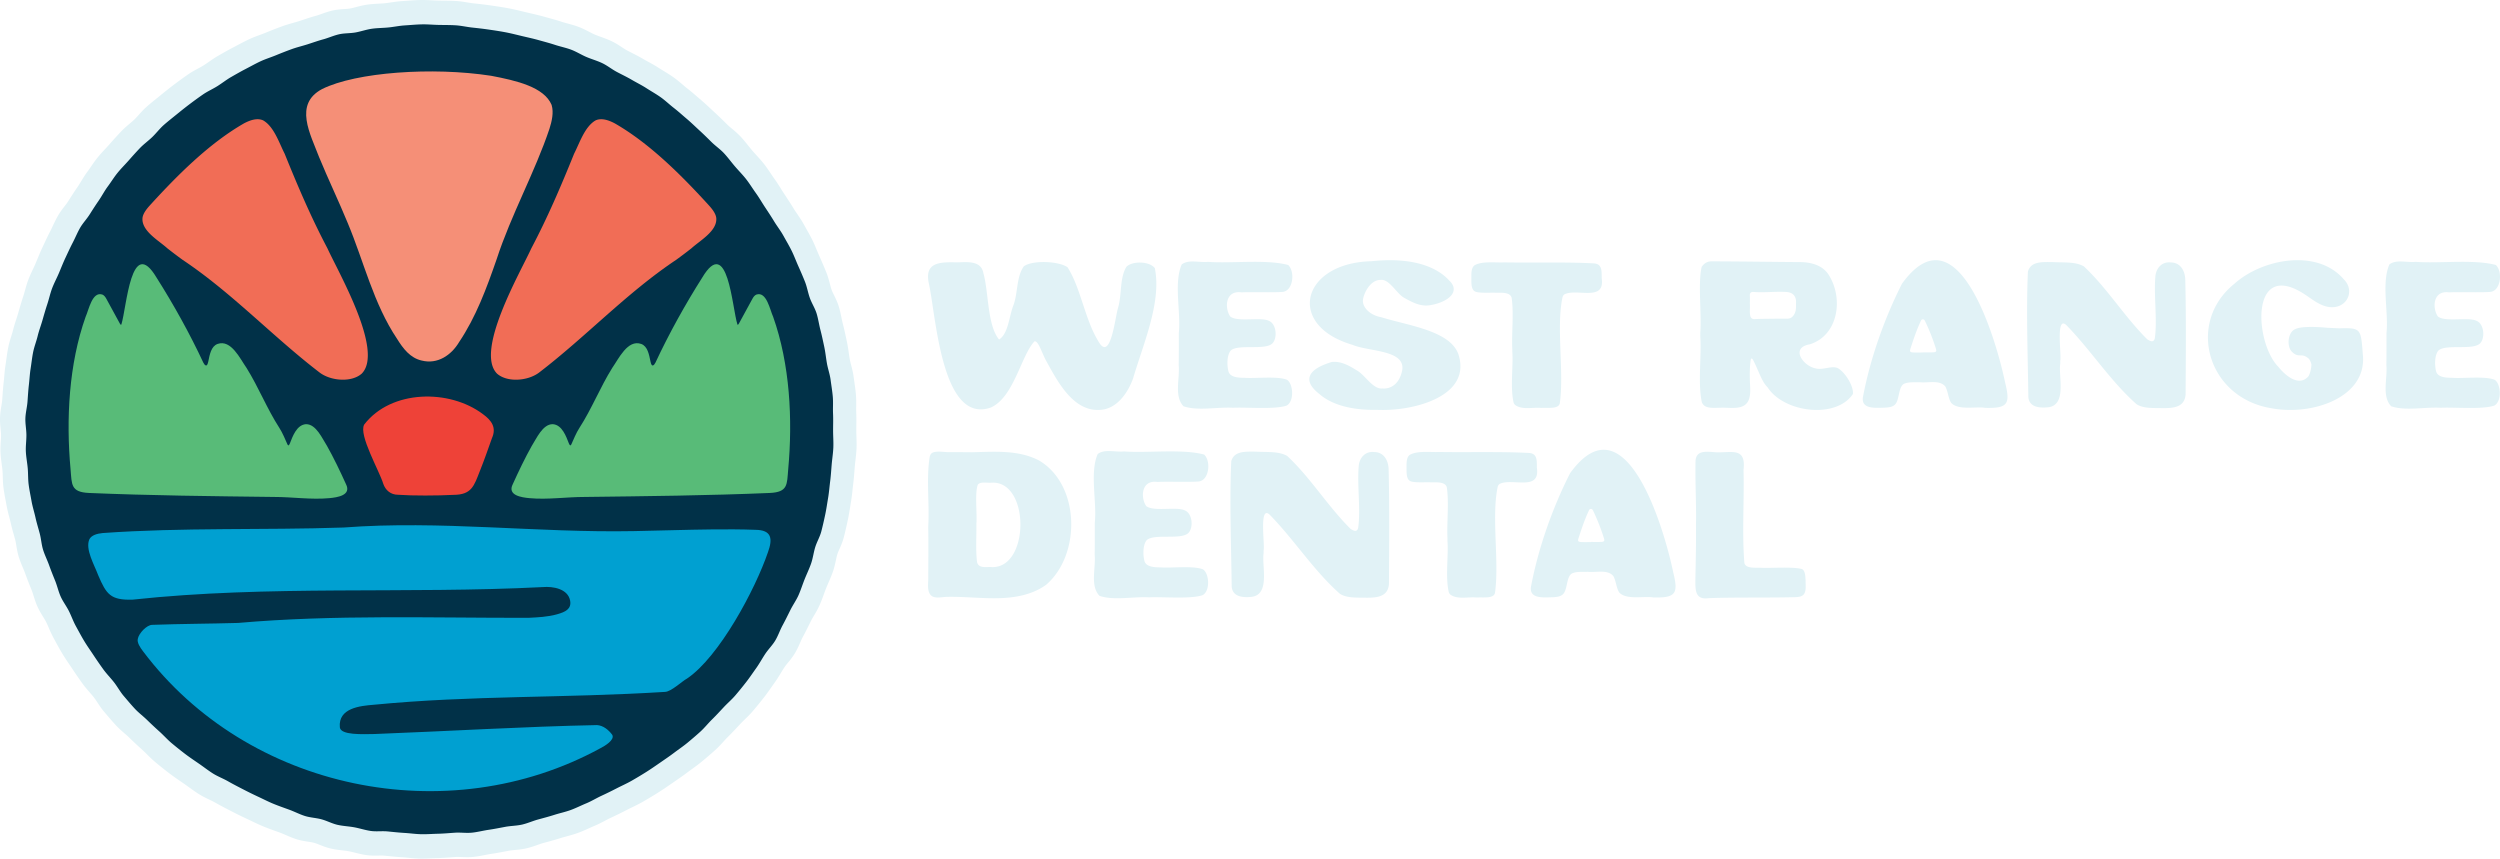
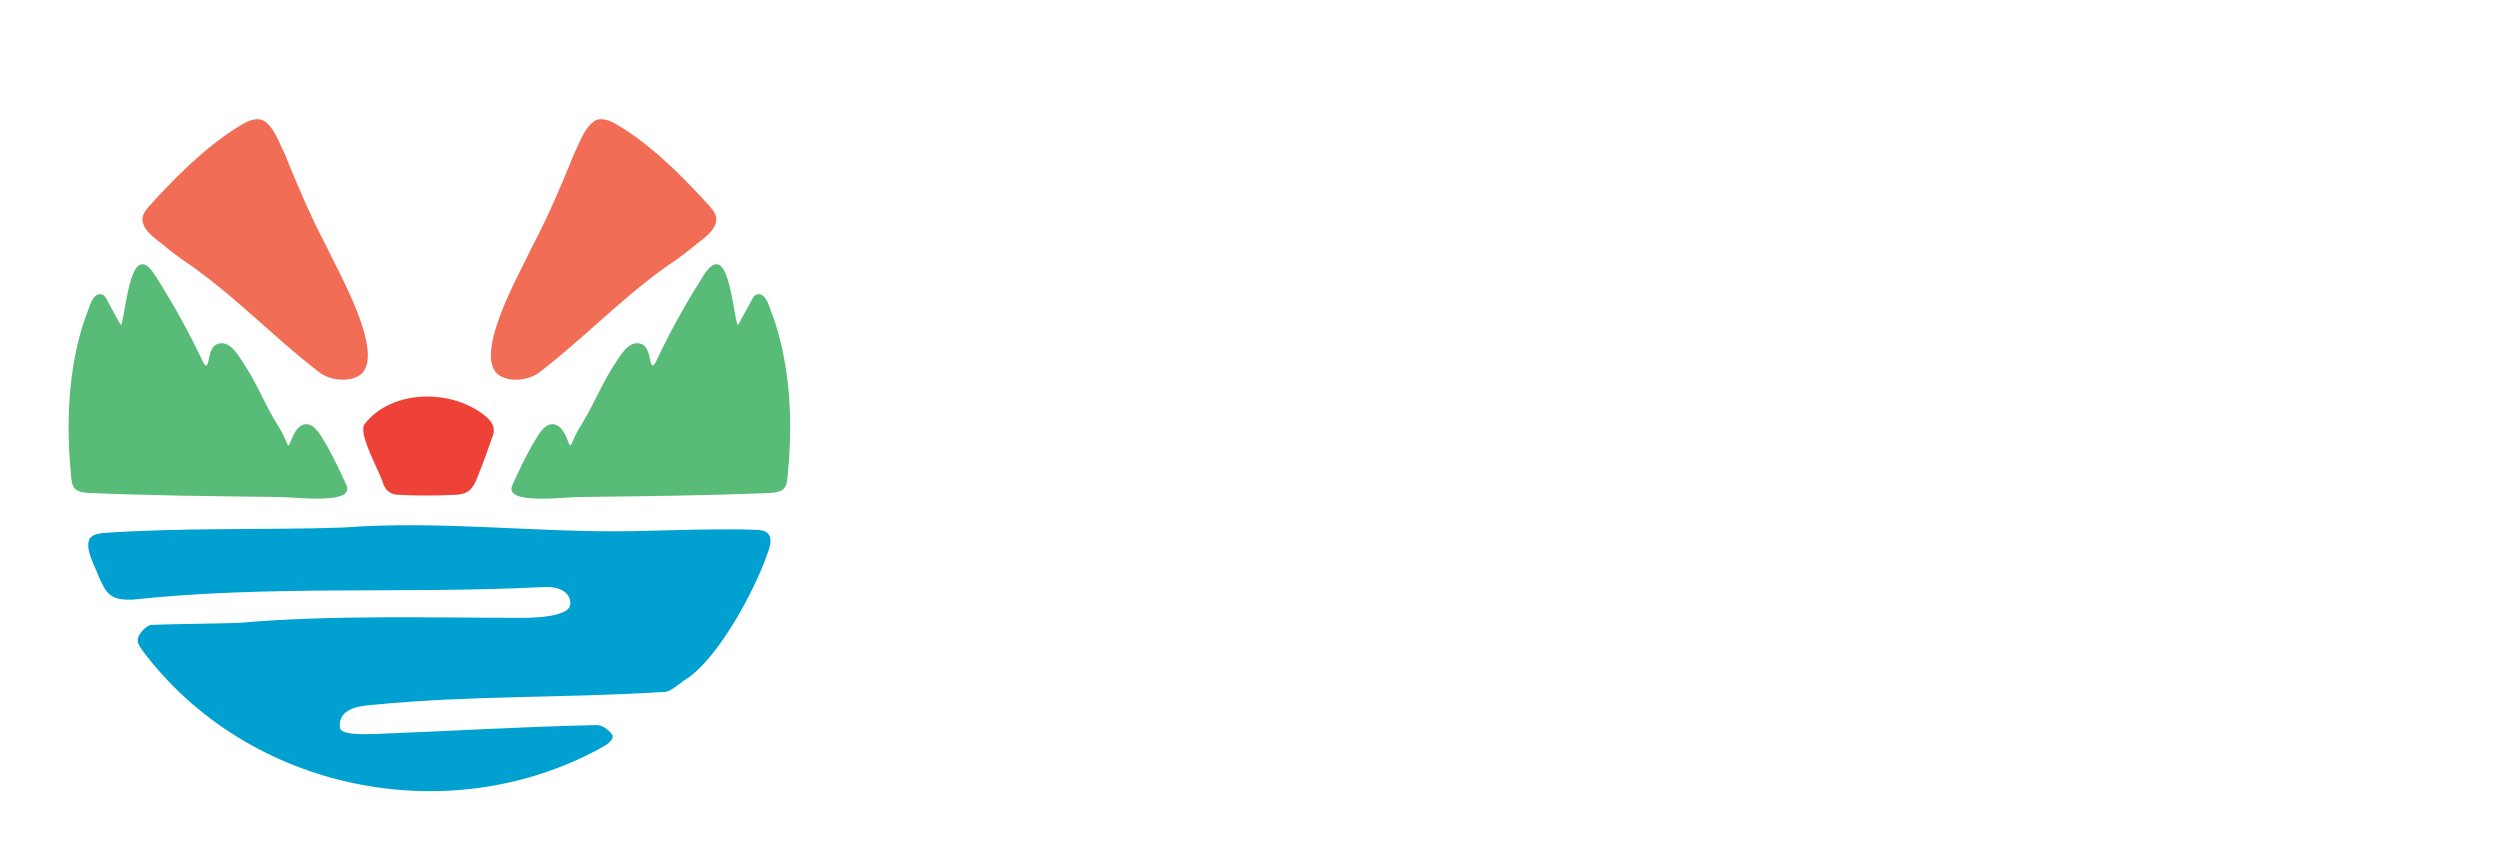
<svg xmlns="http://www.w3.org/2000/svg" width="297" height="102" fill="none" viewBox="0 0 297 102">
  <g clip-path="url(#a)">
-     <path fill="#e1f2f6" d="M49.877 101.998a18 18 0 0 1-1.356-.094c-.253-.025-.506-.05-.76-.065-.627-.037-1.247-.1-1.87-.163l-.243-.024a4 4 0 0 0-.37-.014l-.751.009c-.245 0-.615-.007-1.012-.063-.483-.069-.935-.183-1.333-.282a12 12 0 0 0-.749-.173c-.247-.046-.501-.074-.755-.104-.408-.047-.87-.102-1.35-.211-.509-.116-.95-.29-1.34-.444-.225-.088-.448-.181-.678-.244-.232-.063-.47-.096-.709-.133-.414-.064-.884-.137-1.382-.295-.467-.147-.893-.333-1.268-.496-.237-.102-.473-.206-.714-.294l-.405-.146a36 36 0 0 1-1.59-.599 25 25 0 0 1-1.317-.603q-.305-.148-.612-.29a47 47 0 0 1-1.91-.941 51 51 0 0 1-1.877-1c-.22-.125-.448-.232-.675-.34-.374-.18-.797-.382-1.22-.648-.4-.252-.786-.53-1.171-.81q-.288-.21-.58-.414l-.387-.266a34 34 0 0 1-1.358-.964 49 49 0 0 1-1.668-1.33 15 15 0 0 1-.992-.928c-.183-.182-.365-.365-.557-.537a52 52 0 0 1-1.559-1.457c-.178-.177-.37-.342-.563-.508-.313-.272-.668-.58-1.007-.943a37 37 0 0 1-1.136-1.295l-.267-.313c-.325-.38-.582-.771-.81-1.116-.138-.211-.276-.424-.431-.622-.157-.199-.325-.39-.491-.582-.3-.344-.598-.692-.866-1.064a53 53 0 0 1-1.209-1.753l-.361-.538a28 28 0 0 1-.81-1.244 38 38 0 0 1-.822-1.458l-.219-.4a14 14 0 0 1-.574-1.215c-.1-.231-.198-.462-.31-.685-.109-.218-.24-.426-.37-.635-.213-.347-.456-.74-.66-1.195-.203-.45-.34-.89-.462-1.28-.074-.234-.146-.47-.237-.697l-.076-.188a45 45 0 0 1-.683-1.766c-.085-.238-.184-.47-.282-.705a14 14 0 0 1-.477-1.25c-.15-.489-.227-.947-.295-1.353-.039-.239-.076-.477-.137-.71a38 38 0 0 0-.176-.637 25 25 0 0 1-.36-1.384c-.055-.25-.12-.494-.184-.736a16 16 0 0 1-.304-1.308l-.11-.594a28 28 0 0 1-.251-1.477c-.065-.48-.078-.94-.09-1.347-.007-.25-.013-.502-.036-.75-.023-.253-.058-.502-.091-.751-.06-.447-.118-.892-.14-1.34-.025-.49.005-.95.03-1.356.017-.247.035-.497.033-.745-.002-.242-.03-.485-.053-.728-.04-.407-.086-.869-.069-1.37.017-.503.093-.96.16-1.366.04-.24.082-.48.1-.723l.034-.475a34 34 0 0 1 .139-1.614c.028-.237.049-.48.07-.72.04-.456.082-.91.153-1.361q.055-.349.1-.697c.065-.462.13-.924.222-1.38.094-.473.231-.91.352-1.296.075-.24.151-.48.21-.724.109-.441.246-.872.386-1.301.076-.234.152-.47.22-.706l.036-.125c.182-.63.362-1.256.568-1.878.079-.237.146-.48.214-.722.12-.432.242-.863.4-1.282.157-.416.347-.822.539-1.228.106-.226.214-.452.312-.682l.214-.516c.195-.473.392-.945.61-1.408l.2-.427c.229-.49.457-.979.707-1.458.118-.226.226-.456.333-.686.19-.402.381-.803.601-1.187.253-.44.536-.806.785-1.129.147-.19.299-.38.427-.585.371-.592.75-1.174 1.145-1.749.141-.207.271-.423.402-.638.232-.383.466-.763.732-1.12q.223-.304.436-.619c.252-.369.506-.737.787-1.083.287-.354.597-.69.908-1.023.165-.178.332-.356.492-.538a51 51 0 0 1 1.411-1.552c.333-.35.684-.645.994-.906.19-.161.383-.322.562-.495.177-.17.341-.355.507-.54.272-.303.579-.646.946-.972.378-.336.775-.657 1.173-.977l.44-.355a49.556 49.556 0 0 1 3.34-2.53c.398-.274.803-.492 1.16-.685.22-.118.44-.235.65-.367.21-.131.414-.274.619-.417.368-.257.738-.512 1.129-.735l.238-.136c.526-.3 1.055-.6 1.596-.879l.546-.288c.435-.23.87-.46 1.318-.668.406-.189.83-.347 1.254-.503.234-.085.467-.17.696-.265a51 51 0 0 1 1.948-.759c.428-.155.863-.28 1.298-.404q.353-.098.704-.207l.597-.196c.462-.154.923-.307 1.397-.435.232-.064.464-.148.697-.231.383-.136.82-.291 1.3-.4.506-.115.974-.146 1.386-.173.234-.016.47-.027.699-.069.244-.045.483-.11.722-.172.392-.102.836-.217 1.323-.286.437-.062.88-.09 1.326-.113.252-.014.505-.027.758-.052.245-.025.492-.063.74-.1.44-.065.883-.13 1.331-.156l.665-.046c.489-.036.977-.07 1.462-.08l.232-.003c.389 0 .777.02 1.164.04.245.012.49.025.733.03l.622.01c.503.003 1.006.01 1.504.04.49.03.952.106 1.36.173.25.041.5.083.75.11.711.074 1.415.156 2.113.26.704.102 1.406.207 2.1.34.52.1 1.031.223 1.541.347l.999.237c.538.125 1.074.25 1.603.398l.466.13c.53.146 1.059.293 1.58.464.242.08.49.146.737.213.44.12.88.242 1.304.402.47.177.887.393 1.255.583.223.118.447.234.677.334.234.098.474.184.715.27.388.14.83.298 1.273.51.46.219.856.479 1.206.708.206.135.412.272.628.388.206.11.412.214.62.32.424.216.848.433 1.258.674q.324.189.651.364c.407.223.813.447 1.202.699q.3.191.61.379c.403.246.805.494 1.19.766.369.262.717.555 1.063.85.195.167.39.335.593.492.389.301.758.619 1.125.938l.507.435c.381.322.743.661 1.105 1l.467.434c.523.48 1.028.974 1.531 1.473.179.178.373.337.566.498a11 11 0 0 1 1.017.933c.314.34.605.7.895 1.06q.23.292.472.578.247.285.505.565c.307.338.615.678.898 1.037.285.365.543.746.8 1.128q.209.315.426.621c.274.379.525.778.775 1.178q.189.305.387.608l.12.183c.351.53.701 1.06 1.03 1.606.133.218.278.43.424.642.257.375.511.752.73 1.149l.326.583c.243.426.484.853.701 1.291.208.418.388.848.566 1.28q.141.34.288.677c.29.646.574 1.301.838 1.962.185.467.304.92.41 1.319.063.245.125.49.209.727.076.22.186.43.291.642.188.382.4.814.556 1.325.133.433.229.879.32 1.327.052.252.103.504.168.752.151.58.277 1.165.403 1.75l.07.332c.098.454.166.91.232 1.369.035.245.07.49.113.736.042.247.107.489.171.732.105.4.223.857.288 1.358l.092.653c.071.489.141.978.182 1.469.04.454.038.912.033 1.37-.003.258-.007.514.004.77.022.506.018 1.012.012 1.52l-.005.619c0 .243.009.49.017.737.016.465.03.932.01 1.399a19 19 0 0 1-.125 1.387 20 20 0 0 0-.078.74l-.044.547c-.042.527-.084 1.055-.152 1.582q-.04.333-.076.675a23 23 0 0 1-.189 1.443l-.101.62c-.08.497-.161.994-.266 1.487-.15.693-.306 1.391-.485 2.082-.135.515-.328.955-.499 1.343-.096.218-.197.436-.267.663-.07.234-.121.48-.174.723-.087.406-.187.866-.354 1.344-.154.434-.335.858-.519 1.282q-.152.344-.292.693c-.092.231-.176.465-.262.7a19 19 0 0 1-.505 1.29 11 11 0 0 1-.644 1.202c-.13.22-.263.44-.376.67l-.108.216c-.28.568-.558 1.13-.857 1.678-.122.224-.222.458-.324.69a11 11 0 0 1-.608 1.23 9 9 0 0 1-.835 1.143c-.152.189-.309.373-.44.574-.136.207-.266.421-.395.634-.241.395-.483.79-.751 1.162l-.359.508c-.288.413-.577.825-.885 1.22a49 49 0 0 1-1.348 1.657c-.297.349-.624.67-.953.989-.181.177-.364.353-.536.538l-.119.127c-.447.48-.89.956-1.354 1.413-.181.178-.353.368-.524.557-.31.339-.62.676-.956.98-.528.478-1.071.94-1.618 1.394-.367.304-.752.584-1.138.862q-.285.206-.568.417c-.462.352-.94.68-1.418 1.01l-.32.221a50 50 0 0 1-1.767 1.185q-.904.568-1.828 1.096c-.41.234-.832.441-1.256.647q-.322.154-.642.318-.943.488-1.908.935c-.23.107-.456.227-.682.347-.402.213-.805.423-1.225.596q-.342.144-.679.3c-.423.19-.847.38-1.282.538-.428.156-.87.28-1.312.4-.245.066-.489.132-.73.208-.577.184-1.162.344-1.747.503l-.296.08c-.243.067-.483.153-.725.238-.386.137-.825.291-1.305.402-.492.113-.958.158-1.368.198-.25.025-.499.047-.744.092l-.383.073c-.568.109-1.136.217-1.71.299-.249.037-.5.087-.751.137-.447.088-.894.174-1.344.22a7 7 0 0 1-.732.035q-.332-.002-.664-.017c-.167-.006-.336-.013-.505-.013a4 4 0 0 0-.228.006l-.648.046c-.49.036-.978.072-1.47.083q-.358.01-.714.026c-.387.017-.773.034-1.161.034z" />
-     <path fill="#013148" d="M48.106 3.016c.673-.04 1.342-.108 2.007-.121.674-.014 1.345.052 2.01.066.673.014 1.345.004 2.009.046.671.042 1.33.201 1.992.27.669.07 1.332.148 1.99.244.666.098 1.327.196 1.981.322.66.126 1.306.297 1.955.45.654.154 1.306.295 1.948.476.647.182 1.294.35 1.928.558.638.21 1.303.341 1.928.576.628.237 1.203.606 1.817.868.617.264 1.272.442 1.874.73.606.29 1.136.725 1.726 1.039s1.198.599 1.775.938c.578.34 1.184.633 1.745.997.564.364 1.153.692 1.7 1.078.547.388 1.032.861 1.562 1.271s1.024.865 1.536 1.296c.513.432.988.902 1.482 1.354.495.453.971.92 1.446 1.392s1.044.855 1.499 1.346.853 1.037 1.288 1.547.913.986 1.327 1.514c.414.527.763 1.105 1.155 1.65.392.543.724 1.127 1.094 1.687s.74 1.114 1.087 1.689c.347.574.77 1.104 1.094 1.692.323.588.672 1.165.97 1.766.299.601.532 1.236.805 1.848.274.613.542 1.23.79 1.853.249.623.357 1.298.58 1.931s.61 1.212.807 1.854c.195.641.287 1.315.456 1.965.17.649.305 1.306.446 1.963.142.656.207 1.324.322 1.986.114.66.353 1.302.439 1.969.086.666.202 1.33.26 2 .058.667.001 1.345.03 2.018.03.669.005 1.34.006 2.012 0 .67.056 1.342.028 2.015-.028.668-.138 1.334-.195 2.005-.056.666-.096 1.336-.182 2.004-.085.663-.134 1.335-.248 2-.113.658-.204 1.327-.346 1.986-.14.653-.286 1.312-.456 1.964-.168.646-.53 1.24-.728 1.886-.195.638-.271 1.319-.495 1.955-.222.63-.518 1.236-.767 1.862-.247.62-.447 1.265-.721 1.882-.272.609-.671 1.161-.97 1.767-.3.606-.593 1.205-.911 1.79-.323.593-.534 1.245-.876 1.817-.346.58-.843 1.058-1.208 1.615-.37.564-.69 1.155-1.078 1.696-.393.548-.764 1.107-1.174 1.632q-.621.799-1.269 1.561c-.436.512-.953.948-1.407 1.436-.458.492-.911.983-1.386 1.45-.479.473-.897 1.006-1.392 1.453-.498.451-1.01.886-1.523 1.312-.517.428-1.077.8-1.609 1.204-.535.405-1.09.778-1.639 1.158-.551.382-1.1.763-1.666 1.119q-.849.534-1.72 1.032c-.583.332-1.196.6-1.79.907q-.889.46-1.799.881c-.607.282-1.18.639-1.798.894-.617.255-1.22.563-1.847.792-.63.23-1.29.368-1.927.57-.637.204-1.284.374-1.93.55s-1.265.46-1.917.61-1.336.145-1.994.268-1.312.256-1.973.352c-.662.096-1.315.271-1.98.34-.666.07-1.345-.038-2.013.004s-1.33.108-2 .123c-.668.015-1.335.07-2.004.057-.669-.012-1.332-.113-2-.152-.668-.04-1.33-.11-1.995-.178-.666-.067-1.351.038-2.014-.056-.662-.095-1.305-.312-1.963-.434-.658-.121-1.337-.145-1.99-.293-.651-.149-1.258-.481-1.904-.657-.645-.175-1.337-.195-1.975-.397s-1.237-.52-1.867-.748c-.628-.229-1.26-.447-1.88-.702-.618-.254-1.212-.564-1.82-.845a47 47 0 0 1-1.8-.886c-.593-.306-1.188-.61-1.77-.943-.58-.331-1.22-.568-1.787-.925-.568-.358-1.096-.774-1.648-1.155-.549-.38-1.11-.752-1.644-1.157a47 47 0 0 1-1.572-1.255c-.514-.425-.96-.935-1.459-1.385a47 47 0 0 1-1.467-1.371c-.475-.468-1.023-.87-1.482-1.363-.455-.487-.885-1.005-1.323-1.517-.433-.506-.75-1.113-1.166-1.643-.411-.524-.888-1.003-1.281-1.55q-.585-.81-1.142-1.655c-.367-.556-.759-1.103-1.107-1.681-.344-.57-.659-1.165-.984-1.757-.32-.581-.539-1.21-.831-1.796-.296-.593-.709-1.127-.978-1.725-.272-.604-.411-1.262-.656-1.87-.248-.615-.496-1.224-.716-1.842-.222-.624-.526-1.218-.72-1.845-.196-.632-.233-1.307-.401-1.942-.17-.64-.367-1.268-.508-1.909-.143-.646-.349-1.277-.463-1.924-.115-.651-.254-1.3-.34-1.95-.089-.656-.055-1.325-.115-1.98-.06-.658-.19-1.31-.222-1.967-.032-.66.07-1.322.065-1.98-.005-.66-.143-1.322-.12-1.98.022-.66.2-1.311.25-1.967s.085-1.316.161-1.97c.077-.655.106-1.317.21-1.967.103-.651.17-1.312.3-1.957.13-.647.38-1.268.536-1.908s.392-1.257.574-1.89c.182-.634.362-1.265.57-1.89s.342-1.276.575-1.892c.233-.617.55-1.198.807-1.805s.495-1.22.776-1.816.552-1.196.856-1.78c.305-.584.553-1.201.88-1.773.328-.571.799-1.056 1.15-1.614s.707-1.107 1.08-1.65c.372-.543.675-1.135 1.068-1.663.394-.528.738-1.098 1.153-1.609.414-.512.887-.977 1.322-1.47.435-.495.874-.987 1.33-1.464.453-.475.997-.861 1.472-1.319.473-.457.874-.992 1.366-1.43.492-.436 1.014-.84 1.524-1.256a48 48 0 0 1 3.148-2.385c.54-.371 1.151-.638 1.71-.988.556-.35 1.073-.763 1.645-1.09.57-.325 1.14-.654 1.727-.956.583-.3 1.158-.626 1.756-.904.595-.275 1.23-.468 1.84-.72a46 46 0 0 1 1.837-.715c.615-.224 1.257-.374 1.886-.574.624-.198 1.24-.423 1.877-.596.632-.172 1.24-.454 1.885-.6.638-.145 1.318-.102 1.967-.221.643-.118 1.272-.344 1.926-.437.648-.092 1.31-.086 1.968-.152.65-.065 1.298-.206 1.959-.245z" />
    <path fill="#ee4238" d="M43.276 50.423c3.215-4.152 10.12-4.216 14.09-1.228 1.023.744 1.647 1.587 1.077 2.861-.462 1.301-.914 2.608-1.432 3.894-.696 1.774-.97 2.831-3.141 2.84-1.894.099-4.82.116-6.587-.013-.837.005-1.487-.517-1.753-1.31-.474-1.554-2.93-5.782-2.273-7.006z" />
    <path fill="#58bb78" d="M87.615 38.565c.075.063.133-.079.181-.15.328-.595 1.216-2.234 1.586-2.91.119-.214.252-.418.483-.513 1.214-.399 1.61 1.847 1.983 2.64 1.994 5.617 2.337 12.191 1.791 18.122-.156 1.814-.013 2.71-2.191 2.81-7.327.31-14.661.382-21.994.474-2.15-.002-4.388.343-6.552.143-.94-.087-2.67-.328-1.98-1.669.669-1.483 1.483-3.18 2.246-4.529.563-.872 1.292-2.6 2.497-2.592 1.126.069 1.608 1.503 1.914 2.276.105.255.187.321.286.145.24-.537.602-1.421.972-1.982 1.47-2.276 2.462-4.823 3.899-7.126.756-1.07 1.825-3.411 3.437-2.845.769.276.937 1.267 1.112 2.12.045.16.076.39.237.443.166-.003.245-.18.348-.346 1.575-3.385 3.564-6.965 5.543-10.08 3.061-5.151 3.551 3.536 4.193 5.556zM14.406 38.565c-.074.063-.132-.079-.181-.15-.328-.595-1.216-2.234-1.586-2.91-.119-.214-.252-.418-.482-.513-1.215-.399-1.612 1.847-1.984 2.64-1.994 5.617-2.336 12.191-1.791 18.122.156 1.814.014 2.71 2.192 2.81 7.327.31 14.66.382 21.993.474 2.15-.002 4.389.343 6.553.143.938-.087 2.67-.328 1.98-1.669-.67-1.483-1.483-3.18-2.247-4.529-.563-.872-1.292-2.6-2.497-2.592-1.126.069-1.608 1.503-1.914 2.276-.105.255-.187.321-.286.145-.24-.537-.602-1.421-.971-1.982-1.471-2.276-2.463-4.823-3.9-7.126-.756-1.07-1.825-3.411-3.437-2.845-.769.276-.937 1.267-1.111 2.12-.046.16-.076.39-.238.443-.166-.003-.245-.18-.348-.346-1.575-3.385-3.564-6.965-5.543-10.08-3.061-5.151-3.55 3.536-4.192 5.556z" />
    <path fill="#00a0d1" d="M72.753 87.33c.258.597-.876 1.276-1.421 1.557-18.147 9.917-41.919 5.007-54.344-11.52-.328-.427-.74-1.038-.613-1.488.12-.635 1.042-1.634 1.701-1.647 3.352-.123 6.868-.13 10.209-.228 11.43-1 23.013-.589 34.48-.607 1.146-.057 2.295-.108 3.405-.417.978-.272 1.75-.625 1.562-1.627-.265-1.4-2.02-1.714-3.25-1.607-16.24.826-32.552-.253-48.75 1.494-2.604.07-3.092-.63-4.061-2.89-.446-1.22-1.583-3.109-1.046-4.297.26-.477.903-.659 1.563-.726 9.52-.68 19.089-.333 28.625-.657 11.488-.876 22.992.648 34.476.426 3.106-.056 6.211-.17 9.318-.202 1.706-.014 3.39-.019 5.12.048 1.968.015 2.083 1.06 1.51 2.653-1.513 4.437-5.789 12.435-9.614 15.016-.649.356-1.856 1.538-2.598 1.585-12.026.755-22.962.395-34.632 1.53-1.605.13-4.225.385-4.02 2.675.086.953 2.69.823 4.125.801 8.64-.33 17.798-.887 26.435-1.062.726.05 1.362.558 1.805 1.16l.015.029" />
-     <path fill="#f58f77" d="M65.537 12.489c.264.882.019 1.926-.261 2.807-1.7 5.096-4.575 10.263-6.268 15.482-1.198 3.448-2.45 6.865-4.476 9.877-.921 1.551-2.562 2.649-4.419 2.182-1.381-.3-2.232-1.437-2.943-2.583-2.799-4.169-3.946-9.19-5.857-13.751-1.08-2.627-2.328-5.215-3.409-7.846-1.028-2.73-3.039-6.278.364-8.08 4.04-2.012 13.127-2.649 20.077-1.574 3.063.58 6.276 1.342 7.18 3.445z" />
    <path fill="#f16d56" d="M85.089 25.863c.169 1.562-1.911 2.693-2.946 3.635q-.882.692-1.786 1.351c-5.91 3.938-10.75 9.161-16.351 13.44-1.368.996-3.772 1.15-4.959.097-2.658-2.687 2.767-12.012 4.074-14.883 1.938-3.675 3.517-7.368 5.084-11.245.662-1.296 1.262-3.208 2.546-3.953.719-.337 1.598-.013 2.295.357 4.165 2.393 7.957 6.208 11.179 9.744.365.406.762.9.857 1.414zM16.932 25.863c-.169 1.562 1.911 2.693 2.946 3.635a63 63 0 0 0 1.786 1.351c5.91 3.938 10.75 9.161 16.351 13.44 1.368.996 3.772 1.15 4.96.097 2.657-2.687-2.767-12.012-4.075-14.883-1.938-3.675-3.517-7.368-5.084-11.245-.662-1.296-1.262-3.208-2.546-3.953-.719-.337-1.598-.013-2.295.357-4.165 2.393-7.957 6.208-11.178 9.744-.366.406-.763.9-.858 1.414z" />
-     <path fill="#e1f2f6" d="M110.276 62.512c.155-2.626-.219-5.269.12-7.887.067-.512.116-.841.689-.936.581-.099 1.175.05 1.758.022.874.008 1.746.003 2.622.017 2.687-.063 5.544-.302 7.995.99 4.885 2.912 4.965 11.21.809 14.765-1.658 1.185-3.685 1.54-5.681 1.584-2.048.044-4.089-.205-6.137-.158-.694.016-1.695.338-2.051-.476-.26-.59-.094-1.319-.124-1.943.008-1.773.033-4.133 0-5.689zm5.721-.235c.019 1.325-.105 3.217.088 4.558.244.75 1.188.468 1.79.539 4.49.073 4.486-10.372-.134-10.028-.468.034-1.307-.152-1.577.24-.376 1.008-.071 3.406-.165 4.584l-.004.109zM130.063 62.082c.263-2.463-.625-5.935.346-8.147.842-.624 2.03-.197 3.138-.304 2.689.215 6.92-.333 9.509.373.848.798.592 3.13-.711 3.2-1.136.083-3.695-.01-4.841.051-1.951-.274-2.016 1.892-1.331 2.87.9.696 3.611.027 4.581.51.919.364 1.043 2.053.429 2.677-.846.863-4.048.051-4.943.847-.502.58-.455 1.856-.274 2.504.207.707 1.228.739 1.904.742 1.307.103 3.852-.229 5.034.23.746.452.909 2.543-.026 3.066-1.409.498-4.815.178-6.361.263-1.896-.11-4.199.405-5.896-.178-1.146-1.192-.421-3.31-.573-4.866.022-1.236.014-2.517.014-3.523zM150.118 65.715c-.244 1.487.839 4.98-1.494 5.198-.971.089-2.205 0-2.3-1.238-.053-4.621-.269-10.09-.051-14.877.341-1.265 1.754-1.14 2.922-1.143 1.338.087 2.677-.077 3.722.512 2.772 2.575 4.853 6.025 7.546 8.677.307.18.721.434.88-.099.331-2.192-.14-5.113.081-7.463.116-.965.823-1.708 1.854-1.577 1.148.01 1.691 1.056 1.691 2.116.108 4.313.067 9.041.038 13.571-.14 1.823-2.012 1.606-3.446 1.61-.889-.012-1.711-.042-2.372-.453-3.116-2.75-5.465-6.465-8.367-9.42-1.281-1.143-.531 3.64-.706 4.25v.337zM171.961 63.99c-.097-1.788.198-4.276-.083-6.117-.224-.677-1.223-.56-1.965-.576-.62-.02-1.754.061-2.276-.105-.531-.17-.539-.849-.539-1.479.008-.594-.065-1.335.378-1.67.884-.526 2.482-.299 3.5-.348 3.359.057 7.381-.062 10.661.116 1.006.06.937.883.944 1.758.418 2.812-2.846 1.216-4.364 1.892a.55.55 0 0 0-.295.398c-.754 3.6.212 8.881-.321 12.598-.191.67-1.29.481-2.182.527-1.015-.095-2.204.254-3.067-.31a.6.6 0 0 1-.246-.37c-.404-1.812-.016-4.263-.146-6.026v-.289zM196.409 70.98c-1.03-.206-3.152.336-4.036-.585-.349-.5-.378-1.368-.703-1.953-.679-.827-2.034-.406-3.008-.51-.62.015-1.293-.037-1.741.13-.88.207-.639 1.927-1.226 2.517-.325.344-.943.371-1.551.383-1.061.036-2.538.08-2.245-1.36.865-4.497 2.493-9.162 4.621-13.374 6.608-9.15 11.205 6.665 12.259 11.764.6 2.415.352 3.016-2.075 2.99l-.294-.004-.002.002zm-7.402-6.582v-.014c.403 0 .809.014 1.213-.004.346-.016.43-.11.33-.429a24 24 0 0 0-1.254-3.206c-.065-.137-.124-.299-.319-.283-.161.012-.204.16-.259.278-.487 1.045-.845 2.137-1.201 3.23-.103.313-.022.406.335.424.384.02.769.004 1.153.004zM201.484 62.24c.049-2.25-.114-5.202-.053-7.519.096-1.127 1.024-1.1 2.116-1.013 1.904.206 3.932-.803 3.583 2.117.097 3.656-.189 7.473.103 11.079.207.638 1.155.527 1.907.545 1.306.071 3.786-.154 4.938.158.372.184.4.8.427 1.383-.012.513.106 1.228-.222 1.625-.248.313-.796.336-1.31.336-3.033.073-7.138-.004-10.02.114-1.691.23-1.547-1.165-1.537-2.506.041-2.005.088-3.99.066-6.029v-.29h.003zM113.888 31.165c1.175-.05 2.697-.148 2.939 1.29.642 2.266.447 6.154 1.861 7.88 1.102-.687 1.187-2.725 1.687-4.014.571-1.468.342-3.413 1.263-4.687 1.067-.762 4.168-.608 5.186.117 1.577 2.476 2.042 6.118 3.618 8.717 1.503 2.778 2.028-2.826 2.394-3.932.457-1.6.166-3.462.969-4.822.622-.7 2.707-.733 3.388.14.827 4.052-1.402 9.064-2.583 13.107-.578 1.59-1.722 3.325-3.463 3.677-3.502.62-5.474-3.255-6.914-5.866-.523-1.027-.901-2.314-1.338-2.221-1.593 1.694-2.453 6.678-5.205 7.871-5.871 2.02-6.491-11.01-7.355-14.805-.506-2.453 1.315-2.492 3.248-2.45l.309-.007zM140.044 39.56c.264-2.463-.624-5.935.346-8.147.843-.624 2.03-.197 3.138-.304 2.689.215 6.92-.333 9.509.374.849.797.593 3.13-.711 3.199-1.136.083-3.695-.01-4.841.051-1.951-.274-2.016 1.892-1.331 2.87.9.696 3.611.027 4.581.51.92.364 1.044 2.053.429 2.677-.846.863-4.047.051-4.943.847-.502.58-.455 1.856-.274 2.504.207.707 1.229.739 1.904.742 1.307.103 3.853-.229 5.034.23.746.452.91 2.543-.026 3.067-1.409.497-4.815.177-6.36.262-1.896-.11-4.2.405-5.897-.178-1.145-1.192-.421-3.31-.573-4.866.022-1.236.014-2.518.014-3.523v-.315zM173.289 42.186c.412 1.353.217 2.551-.577 3.566-1.551 1.983-5.288 2.953-8.429 2.953q-.34 0-.668-.012h-.48c-1.638 0-4.518-.255-6.375-1.869-.905-.702-1.309-1.366-1.194-1.97.139-.741 1.031-1.363 2.651-1.85 1.156-.125 2.142.487 3.091 1.073.87.536 1.77 2.078 2.794 2.078.049 0 .104-.002.155-.004q.083.007.17.006c.876 0 1.858-.606 2.159-2.192.26-1.695-1.775-2.08-3.746-2.453-.817-.154-1.589-.3-2.146-.539-4.099-1.21-5.3-3.592-5.053-5.415.159-1.189.917-2.288 2.135-3.102 1.327-.883 3.109-1.374 5.151-1.422 5.723-.602 8.246 1.18 9.244 2.299.569.533.579 1.009.487 1.313-.254.833-1.526 1.402-2.676 1.596-1.199.237-2.211-.332-3.191-.875-.831-.46-1.687-2.119-2.652-2.119q-.089 0-.177.006c-1.226.032-1.99 1.677-2.047 2.413-.059.79.748 1.766 2.203 2.026.689.215 1.435.407 2.226.608 2.92.75 6.229 1.596 6.948 3.887l-.002-.002zM179.661 41.467c-.096-1.787.199-4.275-.082-6.116-.225-.677-1.223-.56-1.965-.576-.62-.02-1.754.06-2.276-.105-.531-.17-.54-.85-.54-1.48.009-.594-.064-1.334.379-1.67.884-.525 2.482-.298 3.5-.348 3.358.058 7.381-.06 10.66.117 1.006.06.938.883.945 1.758.418 2.812-2.846 1.216-4.364 1.892-.16.07-.26.229-.296.398-.754 3.6.213 8.88-.32 12.597-.191.672-1.29.482-2.182.527-1.016-.094-2.205.255-3.067-.31a.6.6 0 0 1-.246-.369c-.404-1.812-.016-4.263-.146-6.027zM201.989 39.613c.185-2.24-.29-5.943.167-7.902.278-.397.611-.65 1.146-.663 3.307.004 7.113.067 10.564.089 1.254.014 2.587.344 3.329 1.434 1.852 2.794 1.23 7.253-2.179 8.331-2.363.401-.827 2.54.626 2.852.923.264 1.953-.358 2.683-.022.888.498 1.904 2.146 1.801 3.077-2.022 3.011-8.205 2.2-10.13-.786-.51-.51-.804-1.228-1.089-1.876-.15-.338-.291-.68-.455-1.013-.13-.265-.405-.925-.49-.241-.096.774-.098 1.568-.077 2.348.022.724.134 1.56-.132 2.255-.48 1.252-2.11.926-3.141.938-1.066.01-2.115.18-2.432-.648-.494-2.237-.019-5.523-.189-7.848l.004-.328zm5.896-3.539c.032.447-.039.892.026 1.339.049.336.206.52.577.498.517-.03 1.039-.034 1.558-.04q1.151-.015 2.302-.016c.421 0 .665-.233.849-.59.218-.423.157-.875.173-1.315.027-.79-.394-1.223-1.183-1.266-1.29-.07-2.579.1-3.869 0q-.468-.038-.437.456c.02.31.004.622.004.932zM235.845 48.458c-1.03-.206-3.152.335-4.036-.585-.349-.5-.378-1.369-.703-1.953-.679-.827-2.034-.407-3.008-.51-.62.015-1.294-.037-1.741.129-.88.207-.64 1.927-1.226 2.518-.325.343-.943.371-1.552.383-1.061.035-2.537.079-2.244-1.36.864-4.497 2.493-9.162 4.621-13.374 6.608-9.151 11.205 6.665 12.258 11.764.601 2.415.353 3.015-2.075 2.99l-.293-.004-.002.002zm-7.402-6.582v-.014c.403 0 .809.014 1.212-.004.347-.016.431-.11.331-.429a24 24 0 0 0-1.254-3.207c-.065-.136-.124-.298-.319-.282-.161.012-.204.16-.26.279-.486 1.044-.844 2.136-1.201 3.228-.102.314-.021.407.335.425.384.02.77.004 1.154.004zM244.76 43.193c-.244 1.487.839 4.98-1.494 5.197-.971.09-2.205 0-2.3-1.238-.053-4.62-.269-10.089-.051-14.876.341-1.266 1.754-1.141 2.922-1.143 1.338.087 2.677-.077 3.722.511 2.772 2.575 4.853 6.025 7.546 8.678.307.18.721.434.88-.1.331-2.191-.14-5.112.081-7.462.116-.966.822-1.708 1.854-1.578 1.148.01 1.691 1.057 1.691 2.117.108 4.313.067 9.04.038 13.57-.14 1.824-2.013 1.606-3.446 1.61-.889-.012-1.711-.041-2.372-.452-3.116-2.751-5.465-6.465-8.367-9.42-1.281-1.143-.531 3.64-.706 4.25v.336zM283.515 39.56c.263-2.463-.624-5.935.346-8.147.842-.624 2.03-.197 3.138-.304 2.689.215 6.92-.333 9.509.374.848.797.592 3.13-.711 3.199-1.136.083-3.695-.01-4.841.051-1.951-.274-2.016 1.892-1.331 2.87.9.696 3.611.027 4.581.51.919.364 1.044 2.053.429 2.677-.846.863-4.048.051-4.943.847-.502.58-.455 1.856-.274 2.504.207.707 1.228.739 1.904.742 1.307.103 3.852-.229 5.034.23.746.452.909 2.543-.026 3.067-1.409.497-4.815.177-6.361.262-1.896-.11-4.199.405-5.896-.178-1.146-1.192-.421-3.31-.573-4.866.022-1.236.014-2.518.014-3.523zM277.92 39.005l-1.444-.064c-.568-.061-2.966-.255-3.784.153-.919.363-1.044 2.051-.429 2.676.846.862 1.126.05 2.022.847.153.177.254.42.316.689-.033.48-.116.955-.343 1.378-1.069 1.268-2.632.085-3.595-1.108-2.817-2.864-3.368-12.666 2.941-8.732.997.622 1.922 1.485 3.144 1.637 2.07.233 3.089-1.946 1.681-3.312-3.167-3.673-9.699-2.411-12.985.543-5.756 4.645-3.201 13.563 4.412 14.789 4.81.916 11.418-1.28 10.845-6.422-.231-3.015-.196-3.147-2.781-3.074" />
  </g>
  <defs>
    <clipPath id="a">
      <path fill="#fff" d="M0 0h297v102H0z" />
    </clipPath>
  </defs>
</svg>